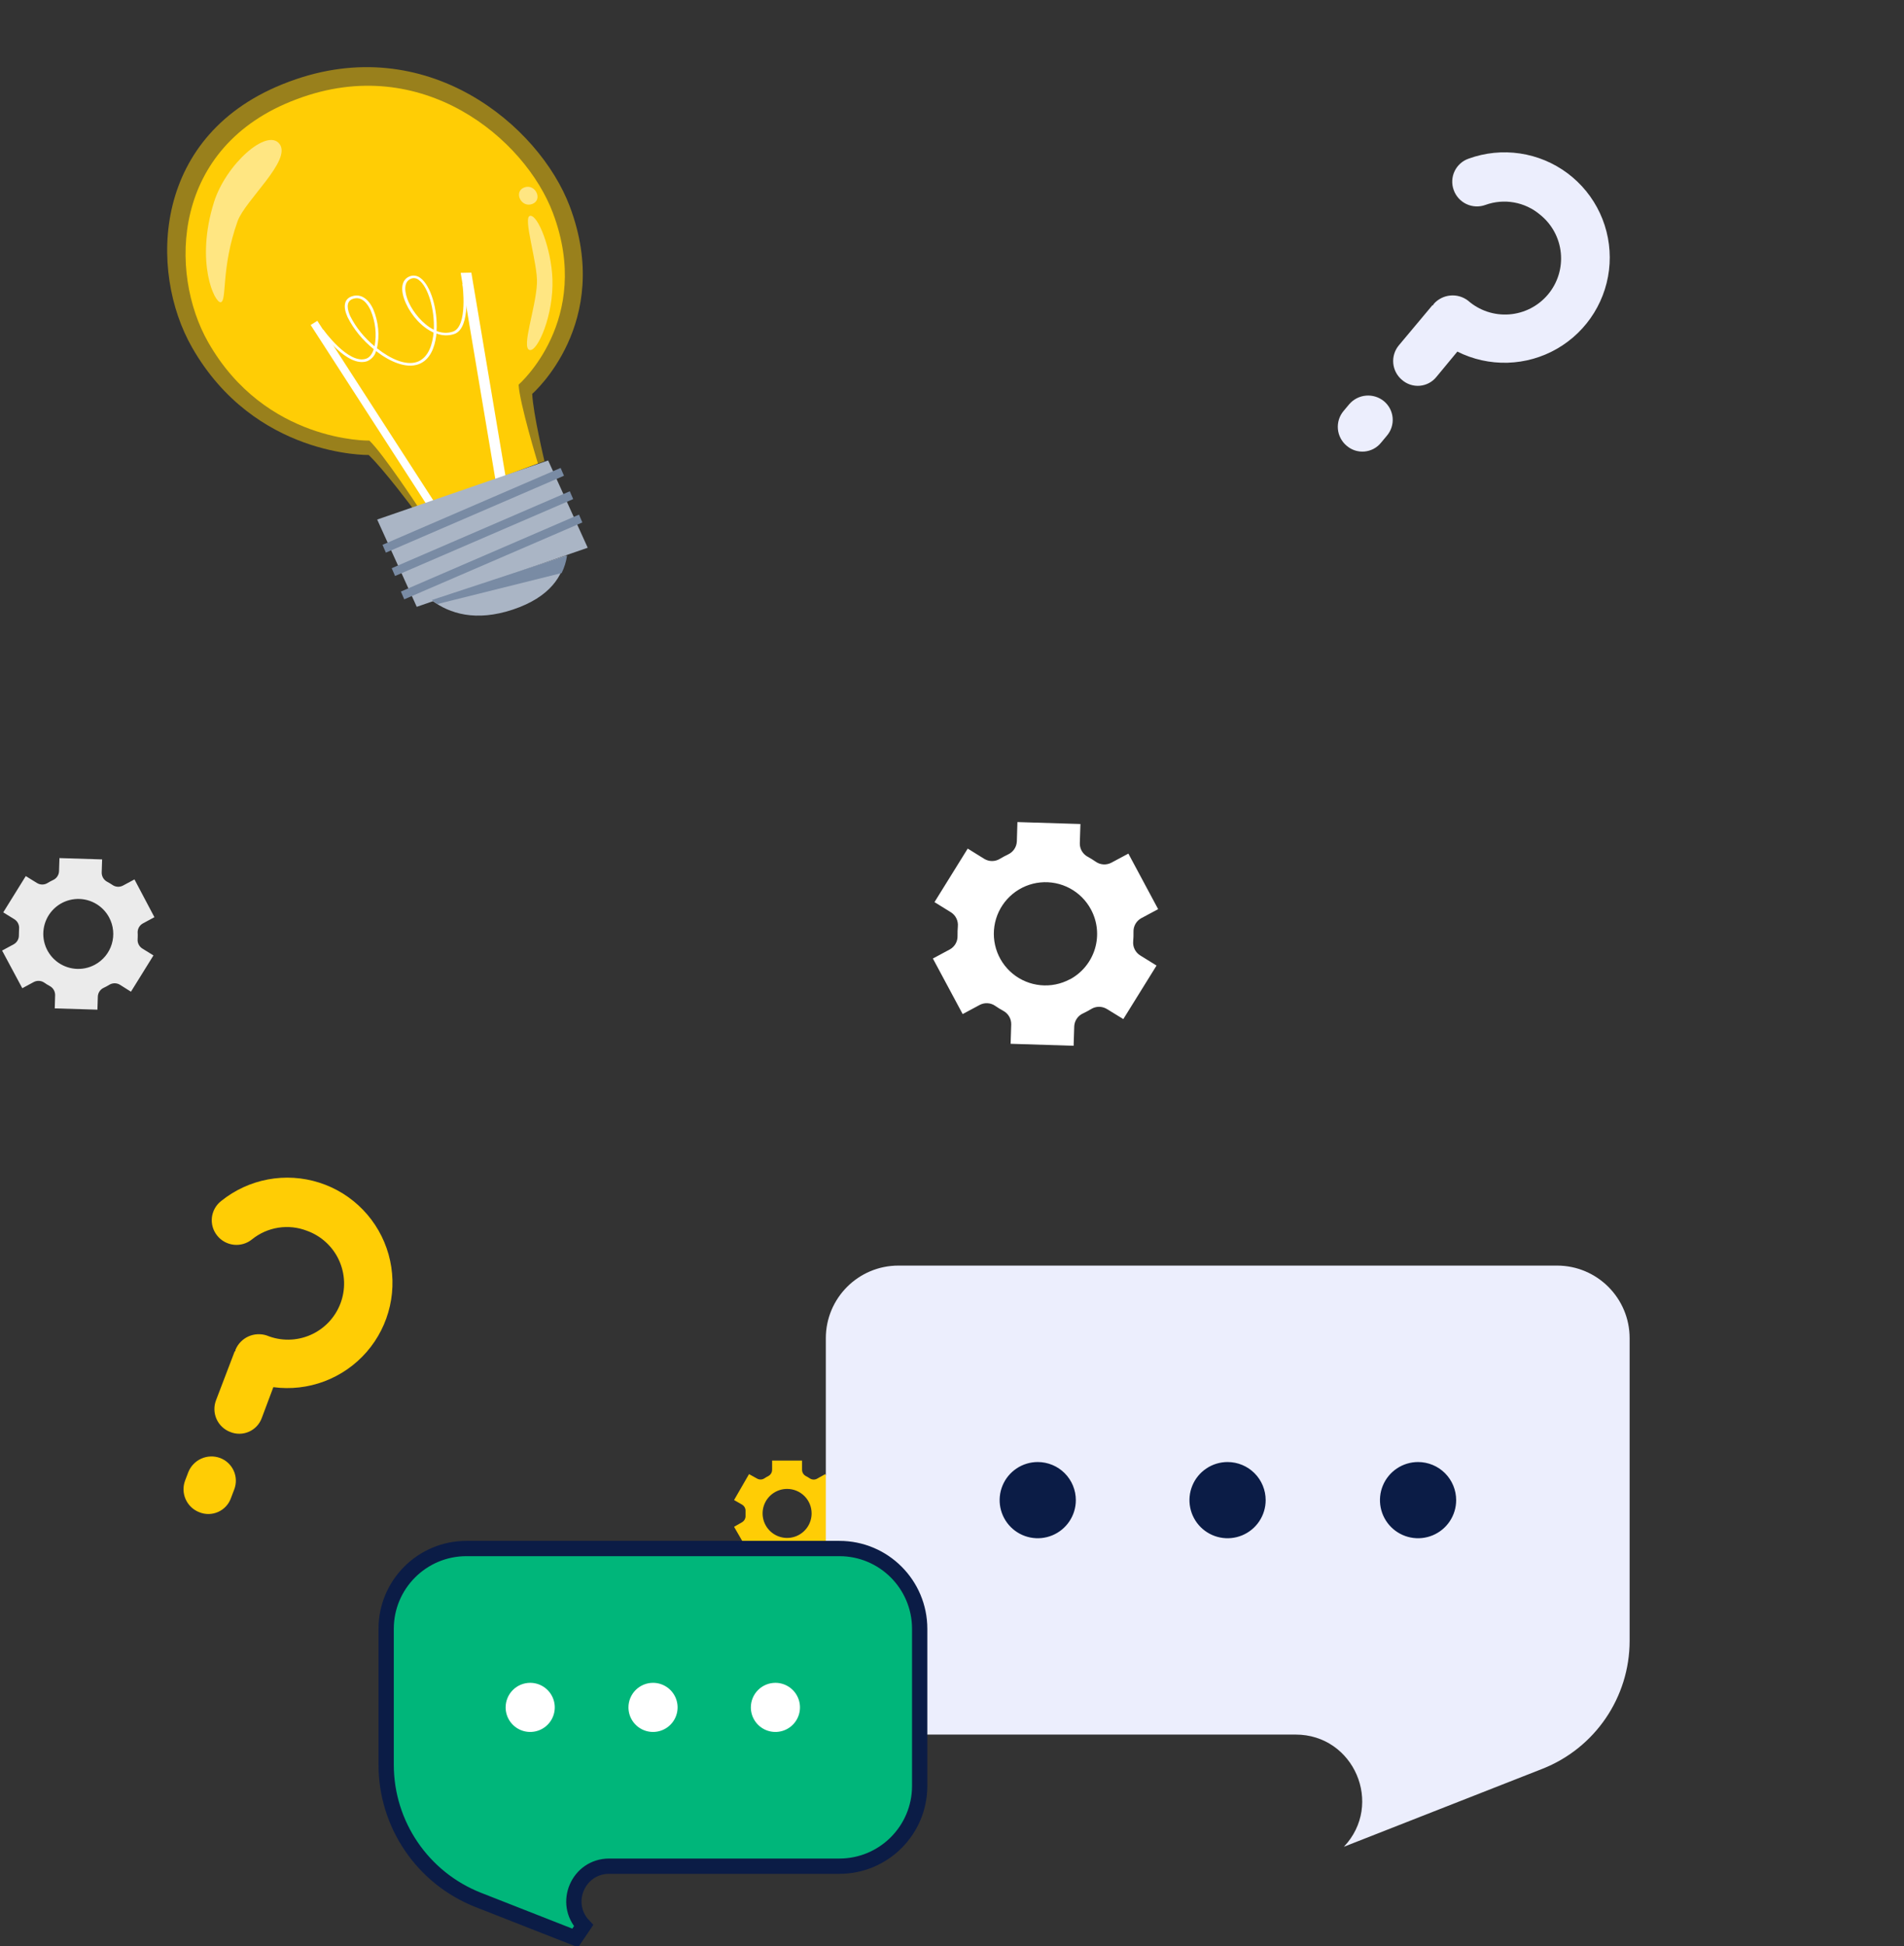
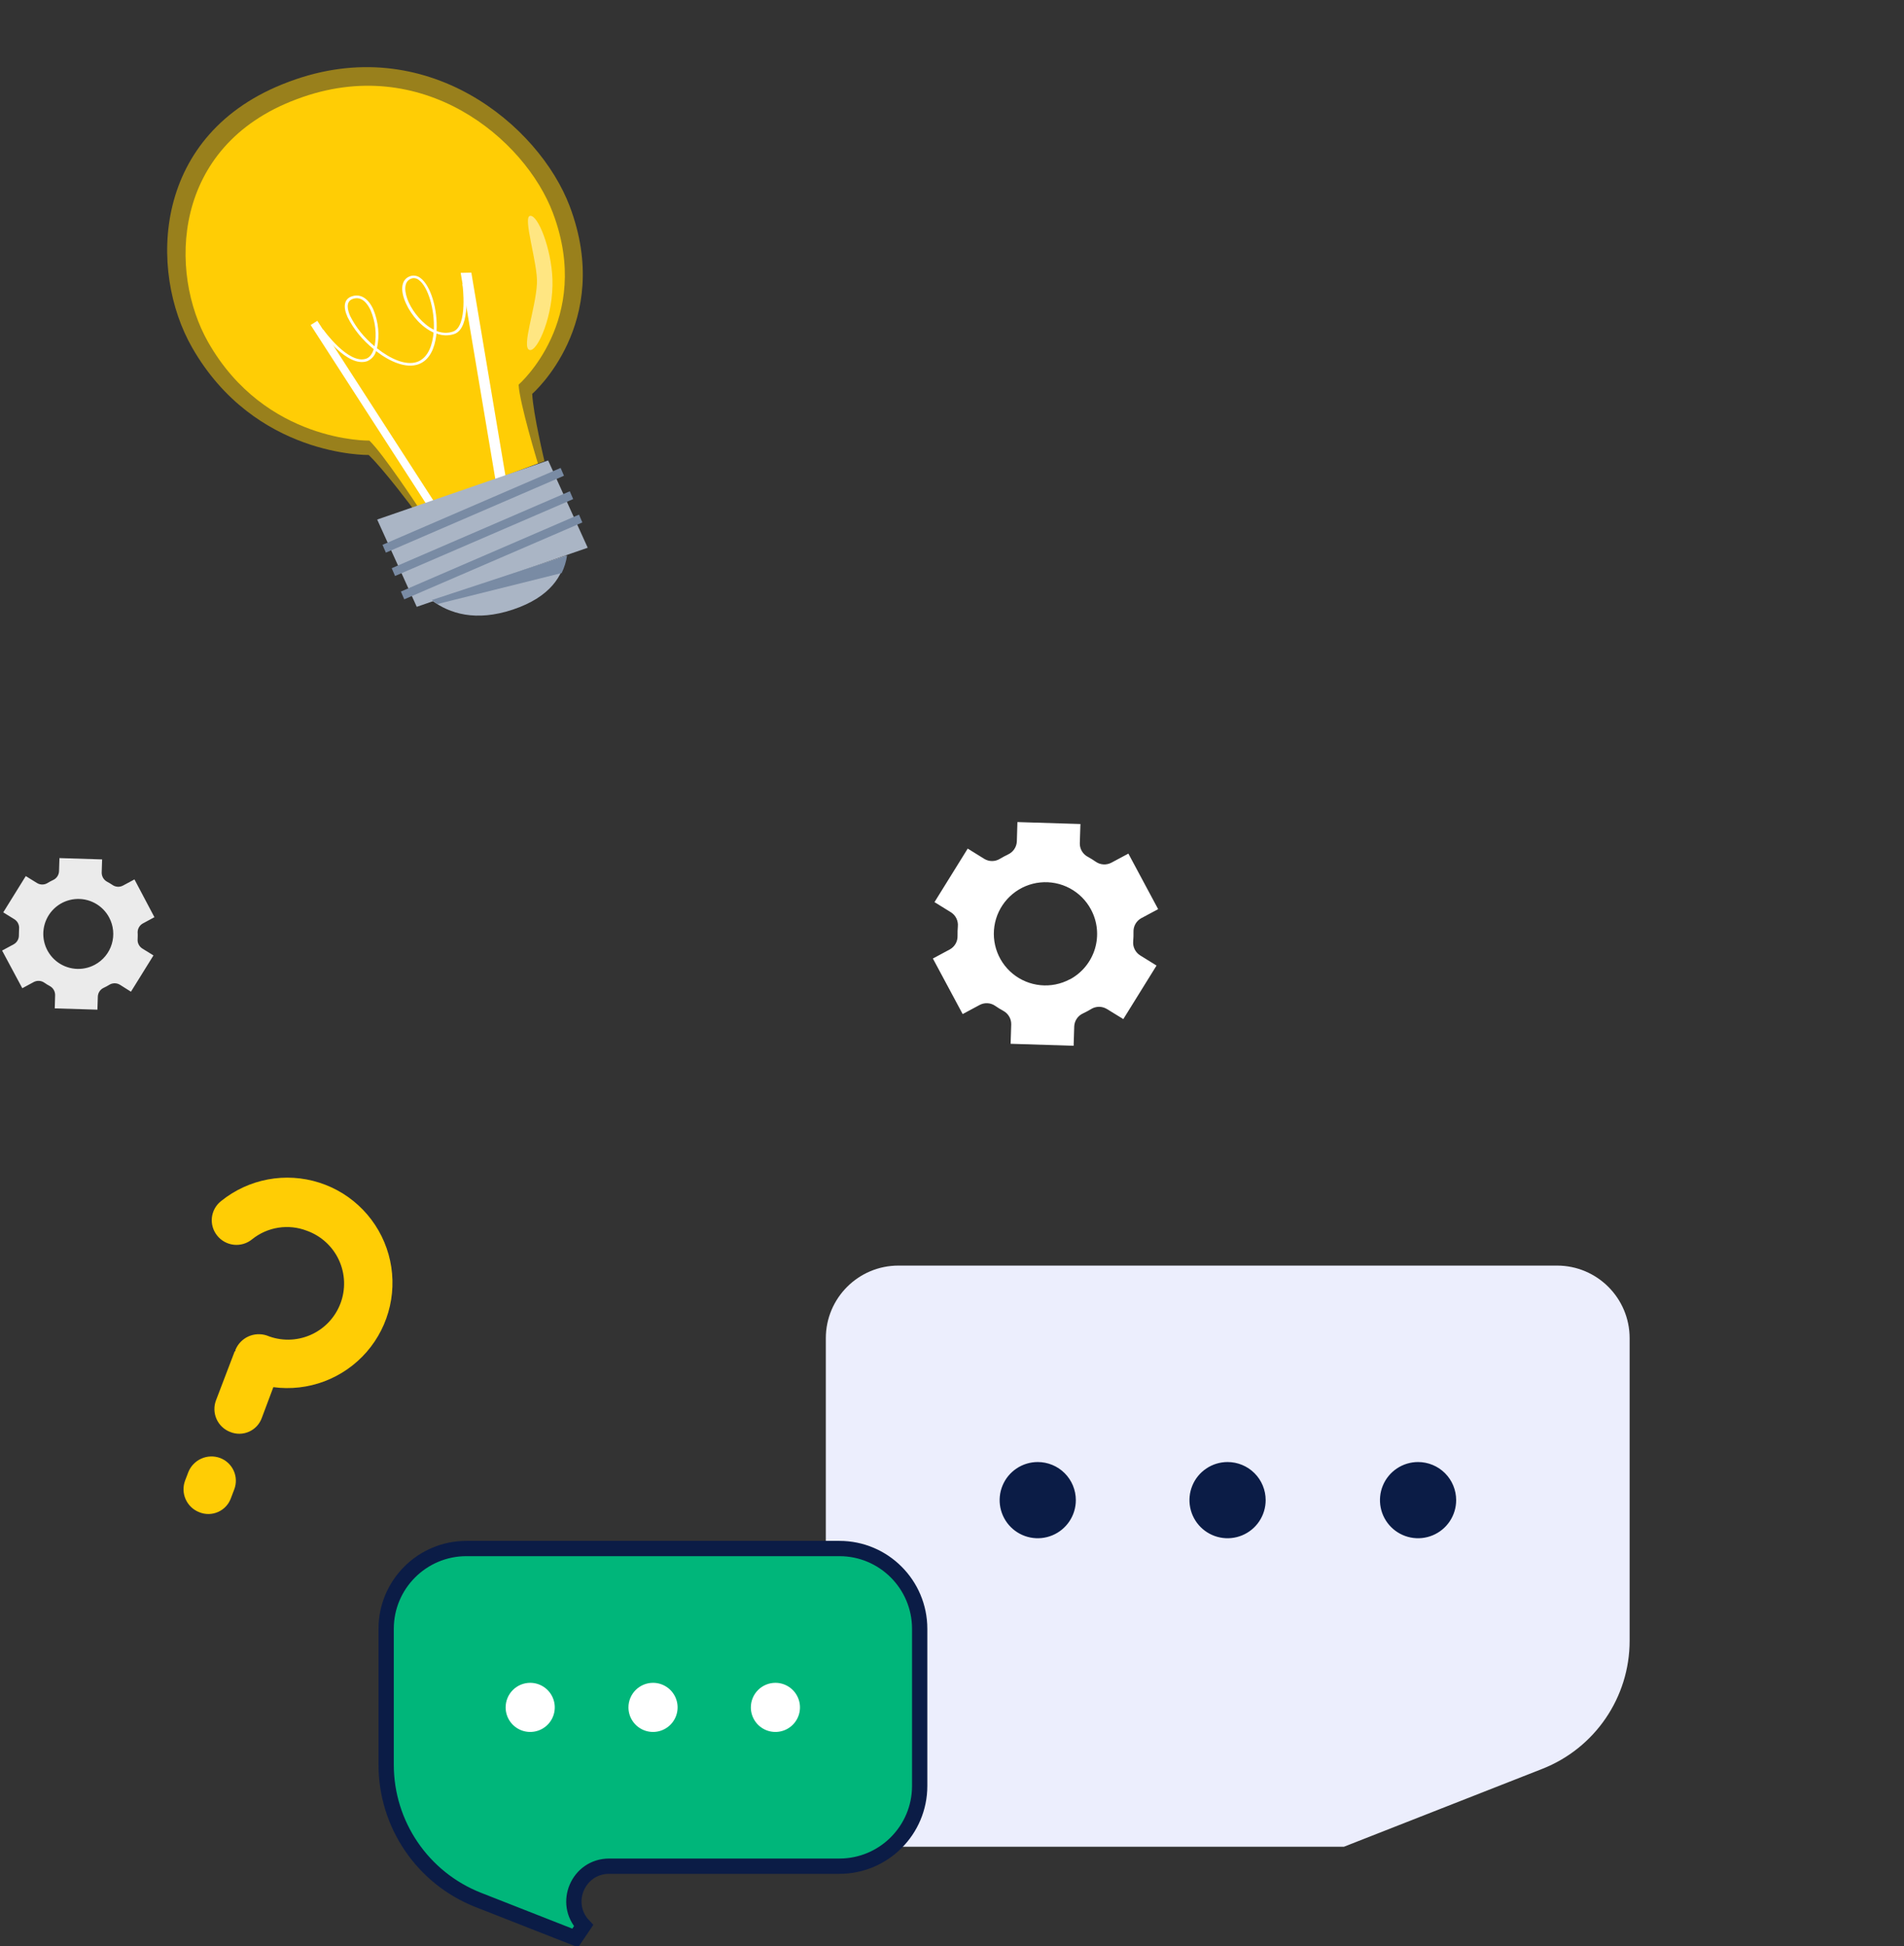
<svg xmlns="http://www.w3.org/2000/svg" xmlns:ns1="http://sodipodi.sourceforge.net/DTD/sodipodi-0.dtd" xmlns:ns2="http://www.inkscape.org/namespaces/inkscape" width="498" height="509" viewBox="0 0 498 509" fill="none" version="1.1" id="svg32" ns1:docname="premium.svg" ns2:version="1.3.2 (091e20e, 2023-11-25)">
  <rect x="0" y="0" width="498" height="509" fill="#333333" stroke="none" />
  <ns1:namedview id="namedview32" pagecolor="#ffffff" bordercolor="#000000" borderopacity="0.25" ns2:showpageshadow="2" ns2:pageopacity="0.0" ns2:pagecheckerboard="0" ns2:deskcolor="#d1d1d1" ns2:zoom="0.46365422" ns2:cx="260.97034" ns2:cy="301.94916" ns2:window-width="1920" ns2:window-height="1027" ns2:window-x="0" ns2:window-y="385" ns2:window-maximized="0" ns2:current-layer="g32" />
  <g clip-path="url(#clip0_75_8994)" id="g32">
    <path d="M293.81 266.531L302.5 252.531L298.21 249.871C297.594 249.485 297.098 248.936 296.777 248.284C296.456 247.632 296.322 246.904 296.39 246.181C296.462 245.363 296.488 244.542 296.47 243.721C296.445 243.001 296.619 242.289 296.971 241.661C297.324 241.033 297.842 240.514 298.47 240.161L302.92 237.781L295.13 223.251L290.68 225.631C290.041 225.969 289.32 226.124 288.598 226.078C287.876 226.032 287.181 225.787 286.59 225.371C285.914 224.9 285.213 224.466 284.49 224.071C283.85 223.728 283.318 223.213 282.954 222.584C282.59 221.955 282.409 221.237 282.43 220.511L282.59 215.511L266.11 215.001L265.96 220.061C265.928 220.786 265.696 221.488 265.29 222.09C264.884 222.692 264.32 223.17 263.66 223.471C263.3 223.641 262.94 223.821 262.58 224.021C262.22 224.221 261.87 224.411 261.52 224.621C260.905 224.999 260.197 225.198 259.475 225.198C258.753 225.198 258.045 224.999 257.43 224.621L253.11 221.941L244.42 235.941L248.72 238.601C249.333 238.989 249.826 239.539 250.146 240.191C250.465 240.842 250.598 241.569 250.53 242.291C250.46 243.111 250.44 243.931 250.45 244.751C250.475 245.469 250.302 246.181 249.949 246.807C249.596 247.433 249.077 247.95 248.45 248.301L244 250.691L251.79 265.221L256.24 262.831C256.879 262.493 257.6 262.338 258.322 262.384C259.044 262.43 259.739 262.675 260.33 263.091C261.003 263.559 261.7 263.989 262.42 264.381C263.061 264.725 263.593 265.24 263.959 265.868C264.324 266.497 264.508 267.214 264.49 267.941L264.33 272.991L280.81 273.511L280.97 268.451C280.999 267.728 281.228 267.026 281.632 266.426C282.037 265.825 282.6 265.349 283.26 265.051C283.62 264.881 283.99 264.691 284.35 264.501C284.71 264.311 285.06 264.111 285.4 263.901C286.02 263.521 286.733 263.32 287.46 263.32C288.187 263.32 288.9 263.521 289.52 263.901L293.81 266.531ZM279.81 256.131C277.456 257.39 274.782 257.924 272.125 257.663C269.468 257.403 266.948 256.361 264.883 254.669C262.818 252.976 261.302 250.71 260.525 248.155C259.748 245.601 259.746 242.874 260.519 240.319C261.292 237.763 262.806 235.495 264.868 233.799C266.93 232.104 269.449 231.058 272.105 230.794C274.762 230.53 277.437 231.059 279.793 232.315C282.149 233.572 284.079 235.498 285.34 237.851C286.181 239.411 286.706 241.121 286.886 242.884C287.066 244.648 286.896 246.429 286.388 248.126C285.879 249.824 285.04 251.405 283.92 252.778C282.8 254.152 281.42 255.291 279.86 256.131H279.81Z" fill="white" id="path1" />
    <path d="M34.25 259.371L40.14 249.881L37.23 248.081C36.812 247.82 36.475 247.448 36.258 247.006C36.041 246.565 35.951 246.071 36 245.581C36 245.021 36.06 244.471 36 243.911C35.985 243.42 36.108 242.934 36.353 242.509C36.599 242.083 36.958 241.734 37.39 241.501L40.39 239.881L35.17 230.001L32.17 231.611C31.736 231.844 31.245 231.951 30.754 231.919C30.262 231.887 29.79 231.718 29.39 231.431C28.941 231.131 28.477 230.854 28 230.601C27.568 230.366 27.209 230.017 26.962 229.592C26.715 229.167 26.59 228.682 26.6 228.191L26.71 224.771L15.55 224.421L15.44 227.851C15.421 228.342 15.266 228.818 14.992 229.226C14.719 229.634 14.337 229.957 13.89 230.161L13.15 230.531L12.44 230.941C12.024 231.199 11.544 231.335 11.055 231.335C10.566 231.335 10.086 231.199 9.67 230.941L6.74 229.131L0.85 238.621L3.76 240.421C4.178 240.681 4.514 241.054 4.731 241.495C4.949 241.937 5.038 242.431 4.99 242.921C4.99 243.481 4.93 244.031 4.94 244.591C4.955 245.081 4.832 245.565 4.587 245.989C4.341 246.413 3.982 246.76 3.55 246.991L0.55 248.611L5.83 258.461L8.83 256.841C9.265 256.613 9.755 256.51 10.245 256.541C10.735 256.573 11.207 256.739 11.61 257.021C12.063 257.338 12.534 257.628 13.02 257.891C13.453 258.124 13.814 258.472 14.061 258.898C14.308 259.323 14.432 259.809 14.42 260.301L14.32 263.731L25.48 264.071L25.59 260.641C25.609 260.151 25.765 259.677 26.038 259.271C26.312 258.865 26.694 258.543 27.14 258.341C27.39 258.231 27.63 258.101 27.88 257.971L28.59 257.561C29.01 257.304 29.492 257.167 29.985 257.167C30.477 257.167 30.96 257.304 31.38 257.561L34.25 259.371ZM24.8 252.321C23.205 253.177 21.392 253.541 19.59 253.366C17.788 253.191 16.079 252.486 14.678 251.34C13.277 250.194 12.248 248.658 11.72 246.926C11.192 245.195 11.19 243.345 11.714 241.613C12.237 239.88 13.263 238.341 14.661 237.191C16.059 236.042 17.767 235.333 19.568 235.154C21.369 234.975 23.183 235.334 24.78 236.186C26.377 237.038 27.686 238.345 28.54 239.941C29.108 240.999 29.462 242.159 29.581 243.354C29.7 244.549 29.583 245.756 29.236 246.906C28.888 248.056 28.318 249.126 27.557 250.055C26.796 250.984 25.859 251.754 24.8 252.321Z" fill="#EBEBEB" id="path2" />
    <path d="M71.488 362.815L68.488 370.815C68.205 371.615 67.762 372.348 67.187 372.972C66.612 373.595 65.916 374.094 65.141 374.44C64.367 374.787 63.531 374.972 62.683 374.984C61.834 374.997 60.993 374.838 60.208 374.515C58.619 373.908 57.336 372.696 56.64 371.143C55.944 369.591 55.893 367.825 56.498 366.235L61.358 353.505C61.358 353.385 61.538 353.435 61.588 353.315C61.638 353.195 61.498 353.145 61.588 353.025C62.228 351.483 63.429 350.239 64.948 349.545C66.467 348.852 68.193 348.759 69.778 349.285C71.588 350.025 73.527 350.395 75.482 350.375C77.436 350.354 79.367 349.944 81.161 349.166C82.955 348.389 84.575 347.261 85.927 345.849C87.278 344.436 88.334 342.768 89.032 340.942C89.73 339.116 90.055 337.169 89.99 335.215C89.925 333.261 89.469 331.34 88.651 329.565C87.833 327.79 86.668 326.196 85.225 324.877C83.782 323.558 82.09 322.541 80.248 321.885C77.876 320.972 75.305 320.697 72.793 321.091C70.282 321.484 67.918 322.53 65.938 324.125C65.275 324.67 64.509 325.076 63.687 325.32C62.864 325.565 62.001 325.643 61.148 325.55C60.295 325.457 59.469 325.194 58.719 324.778C57.968 324.362 57.309 323.8 56.778 323.125C56.252 322.467 55.861 321.712 55.628 320.901C55.396 320.091 55.326 319.243 55.424 318.406C55.522 317.569 55.784 316.76 56.197 316.025C56.61 315.29 57.164 314.644 57.828 314.125C61.373 311.258 65.574 309.316 70.054 308.474C74.534 307.632 79.154 307.917 83.497 309.302C87.841 310.687 91.772 313.129 94.938 316.409C98.104 319.689 100.405 323.705 101.636 328.095C102.866 332.484 102.986 337.111 101.986 341.559C100.986 346.006 98.897 350.136 95.906 353.577C92.915 357.017 89.116 359.661 84.85 361.27C80.585 362.879 75.986 363.403 71.468 362.795L71.488 362.815ZM61.248 389.595L60.408 391.805C60.124 392.605 59.68 393.339 59.104 393.962C58.528 394.585 57.831 395.085 57.056 395.431C56.281 395.777 55.443 395.962 54.595 395.975C53.746 395.988 52.903 395.828 52.118 395.505C50.532 394.892 49.252 393.676 48.559 392.123C47.866 390.57 47.815 388.806 48.418 387.215L49.258 385.015C49.888 383.442 51.106 382.176 52.654 381.486C54.201 380.795 55.957 380.734 57.548 381.315C58.34 381.609 59.065 382.058 59.682 382.635C60.298 383.213 60.793 383.907 61.137 384.678C61.482 385.449 61.669 386.281 61.688 387.126C61.707 387.97 61.558 388.81 61.248 389.595Z" fill="#FFCD05" id="path3" />
-     <path d="M381.166 91.97L375.72 98.554C375.192 99.217 374.534 99.766 373.787 100.168C373.04 100.569 372.219 100.814 371.374 100.889C370.529 100.963 369.678 100.865 368.872 100.601C368.067 100.337 367.323 99.911 366.686 99.35C365.382 98.258 364.565 96.693 364.414 94.999C364.262 93.304 364.79 91.619 365.88 90.313L374.627 79.865C374.666 79.751 374.82 79.858 374.907 79.76C374.993 79.663 374.877 79.57 375.001 79.486C376.11 78.237 377.65 77.453 379.313 77.293C380.975 77.132 382.637 77.608 383.963 78.623C385.433 79.912 387.145 80.895 388.999 81.513C390.854 82.131 392.813 82.373 394.762 82.223C396.712 82.074 398.611 81.536 400.35 80.642C402.088 79.748 403.63 78.515 404.885 77.017C406.141 75.518 407.084 73.784 407.659 71.915C408.235 70.047 408.431 68.083 408.237 66.138C408.043 64.192 407.461 62.306 406.528 60.588C405.594 58.871 404.326 57.358 402.799 56.137C400.855 54.499 398.514 53.401 396.011 52.954C393.509 52.506 390.933 52.724 388.541 53.586C387.736 53.884 386.88 54.019 386.023 53.981C385.166 53.944 384.324 53.737 383.548 53.37C382.772 53.004 382.077 52.486 381.504 51.848C380.93 51.21 380.49 50.464 380.208 49.653C379.925 48.859 379.802 48.017 379.847 47.175C379.891 46.334 380.102 45.509 380.468 44.75C380.833 43.99 381.345 43.311 381.975 42.751C382.605 42.191 383.34 41.762 384.137 41.488C388.423 39.934 393.027 39.468 397.537 40.134C402.047 40.8 406.321 42.575 409.975 45.302C413.629 48.028 416.549 51.619 418.471 55.752C420.394 59.886 421.26 64.433 420.991 68.983C420.722 73.534 419.326 77.947 416.93 81.825C414.534 85.704 411.211 88.926 407.261 91.202C403.312 93.479 398.858 94.738 394.301 94.868C389.744 94.998 385.226 93.993 381.154 91.945L381.166 91.97ZM362.75 113.945L361.235 115.76C360.706 116.423 360.047 116.972 359.299 117.373C358.551 117.774 357.729 118.019 356.883 118.094C356.038 118.168 355.186 118.069 354.379 117.805C353.573 117.54 352.829 117.114 352.192 116.553C350.892 115.456 350.079 113.889 349.931 112.195C349.782 110.501 350.31 108.816 351.398 107.51L352.91 105.704C354.019 104.422 355.583 103.623 357.271 103.475C358.959 103.327 360.639 103.842 361.954 104.911C362.606 105.447 363.146 106.107 363.54 106.854C363.934 107.601 364.175 108.419 364.249 109.26C364.323 110.102 364.229 110.949 363.972 111.754C363.714 112.558 363.299 113.303 362.75 113.945Z" fill="#ECEEFD" id="path4" />
-     <path d="M219.76 392.32L215.85 385.54L213.78 386.7C213.476 386.883 213.126 386.974 212.771 386.964C212.417 386.953 212.073 386.841 211.78 386.64C211.458 386.425 211.124 386.228 210.78 386.05C210.478 385.893 210.226 385.656 210.049 385.365C209.873 385.074 209.78 384.74 209.78 384.4V382H201.95V384.4C201.951 384.74 201.859 385.075 201.682 385.366C201.506 385.657 201.252 385.894 200.95 386.05C200.605 386.225 200.271 386.422 199.95 386.64C199.663 386.831 199.328 386.937 198.984 386.948C198.639 386.959 198.298 386.873 198 386.7L195.91 385.54L192 392.32L194.09 393.52C194.386 393.696 194.628 393.951 194.789 394.257C194.95 394.562 195.023 394.906 195 395.25C195 395.44 195 395.63 195 395.82C195 396.01 195 396.21 195 396.4C195.021 396.743 194.947 397.084 194.786 397.388C194.626 397.691 194.385 397.944 194.09 398.12L192 399.32L195.91 406.1L197.99 404.9C198.289 404.729 198.63 404.645 198.975 404.657C199.32 404.669 199.654 404.778 199.94 404.97C200.262 405.182 200.596 405.376 200.94 405.55C201.242 405.709 201.496 405.948 201.672 406.24C201.848 406.533 201.941 406.868 201.94 407.21V409.6H209.77V407.21C209.77 406.869 209.863 406.534 210.04 406.241C210.216 405.949 210.468 405.71 210.77 405.55C211.115 405.378 211.449 405.184 211.77 404.97C212.062 404.77 212.406 404.657 212.76 404.645C213.114 404.633 213.464 404.721 213.77 404.9L215.85 406.1L219.76 399.32L217.68 398.12C217.384 397.945 217.143 397.692 216.982 397.388C216.822 397.085 216.748 396.743 216.77 396.4C216.77 396.21 216.77 396.02 216.77 395.82C216.77 395.62 216.77 395.44 216.77 395.25C216.747 394.906 216.82 394.562 216.981 394.257C217.142 393.951 217.384 393.696 217.68 393.52L219.76 392.32ZM212.28 395.82C212.28 397.088 211.904 398.328 211.199 399.382C210.494 400.437 209.493 401.258 208.321 401.743C207.149 402.228 205.859 402.354 204.616 402.106C203.372 401.858 202.23 401.246 201.334 400.349C200.438 399.452 199.828 398.308 199.582 397.064C199.336 395.82 199.464 394.531 199.951 393.36C200.437 392.189 201.261 391.189 202.316 390.485C203.372 389.782 204.612 389.408 205.88 389.41C206.721 389.41 207.554 389.576 208.331 389.898C209.109 390.22 209.815 390.693 210.409 391.288C211.003 391.883 211.475 392.59 211.796 393.368C212.117 394.145 212.281 394.979 212.28 395.82Z" fill="#FFCD05" id="path5" />
-     <path d="M407.237 331C417.73 331 426.237 339.507 426.237 350V429.118C426.237 443.923 417.173 457.218 403.392 462.628L351.5 483C361.994 471.918 354.138 453.66 338.876 453.66H235C224.507 453.66 216 445.153 216 434.66V350C216 339.507 224.507 331 235 331H407.237Z" fill="#ECEEFD" id="path6" />
+     <path d="M407.237 331C417.73 331 426.237 339.507 426.237 350V429.118C426.237 443.923 417.173 457.218 403.392 462.628L351.5 483H235C224.507 453.66 216 445.153 216 434.66V350C216 339.507 224.507 331 235 331H407.237Z" fill="#ECEEFD" id="path6" />
    <path d="M281.39 392.345C281.39 394.316 280.805 396.243 279.71 397.881C278.615 399.52 277.059 400.798 275.238 401.552C273.417 402.306 271.413 402.503 269.48 402.119C267.547 401.734 265.772 400.785 264.378 399.392C262.984 397.998 262.035 396.222 261.651 394.289C261.266 392.356 261.464 390.352 262.218 388.532C262.972 386.711 264.249 385.154 265.888 384.059C267.527 382.964 269.454 382.38 271.424 382.38C272.733 382.38 274.029 382.638 275.238 383.138C276.447 383.639 277.546 384.373 278.471 385.299C279.396 386.224 280.13 387.323 280.631 388.532C281.132 389.741 281.39 391.036 281.39 392.345Z" fill="#0B1C46" id="path7" />
    <path d="M331.04 392.345C331.04 394.316 330.455 396.243 329.36 397.881C328.265 399.52 326.709 400.798 324.888 401.552C323.067 402.306 321.063 402.503 319.13 402.119C317.197 401.734 315.422 400.785 314.028 399.392C312.634 397.998 311.685 396.222 311.301 394.289C310.916 392.356 311.113 390.352 311.868 388.532C312.622 386.711 313.899 385.154 315.538 384.059C317.177 382.964 319.103 382.38 321.074 382.38C322.383 382.38 323.679 382.638 324.888 383.138C326.097 383.639 327.195 384.373 328.121 385.299C329.046 386.224 329.78 387.323 330.281 388.532C330.782 389.741 331.04 391.036 331.04 392.345Z" fill="#0B1C46" id="path8" />
    <path d="M380.866 392.345C380.866 394.316 380.281 396.243 379.186 397.881C378.091 399.52 376.535 400.798 374.714 401.552C372.893 402.306 370.889 402.503 368.956 402.119C367.023 401.734 365.248 400.785 363.854 399.392C362.46 397.998 361.511 396.222 361.127 394.289C360.742 392.356 360.94 390.352 361.694 388.532C362.448 386.711 363.725 385.154 365.364 384.059C367.003 382.964 368.93 382.38 370.901 382.38C372.209 382.38 373.505 382.638 374.714 383.138C375.923 383.639 377.022 384.373 377.947 385.299C378.872 386.224 379.606 387.323 380.107 388.532C380.608 389.741 380.866 391.036 380.866 392.345Z" fill="#0B1C46" id="path9" />
    <path d="M150.455 506.862L152.638 503.625C147.079 497.755 151.241 488.083 159.325 488.083H219.547C231.145 488.083 240.547 478.681 240.547 467.083V426C240.547 414.402 231.145 405 219.547 405H122C110.402 405 101 414.402 101 426V461.542C101 477.169 110.567 491.203 125.114 496.913L150.455 506.862Z" fill="#00B67A" stroke="#0B1C46" stroke-width="4" id="path10" />
    <path d="M196.388 446.551C196.388 447.822 196.765 449.064 197.471 450.12C198.177 451.177 199.18 452 200.354 452.487C201.528 452.973 202.82 453.1 204.067 452.852C205.313 452.604 206.458 451.993 207.356 451.094C208.255 450.195 208.867 449.051 209.115 447.804C209.363 446.558 209.235 445.266 208.749 444.092C208.263 442.918 207.439 441.915 206.383 441.209C205.326 440.503 204.084 440.126 202.813 440.126C201.969 440.126 201.134 440.292 200.354 440.615C199.575 440.938 198.867 441.411 198.27 442.008C197.673 442.604 197.2 443.313 196.877 444.092C196.554 444.872 196.388 445.707 196.388 446.551Z" fill="white" id="path11" />
    <path d="M164.377 446.551C164.377 447.822 164.754 449.064 165.46 450.12C166.166 451.177 167.169 452 168.343 452.487C169.517 452.973 170.809 453.1 172.055 452.852C173.302 452.604 174.446 451.993 175.345 451.094C176.244 450.195 176.855 449.051 177.103 447.804C177.351 446.558 177.224 445.266 176.738 444.092C176.251 442.918 175.428 441.915 174.371 441.209C173.315 440.503 172.073 440.126 170.802 440.126C169.958 440.126 169.123 440.292 168.343 440.615C167.564 440.938 166.855 441.411 166.259 442.008C165.662 442.604 165.189 443.313 164.866 444.092C164.543 444.872 164.377 445.707 164.377 446.551Z" fill="white" id="path12" />
    <path d="M132.252 446.551C132.252 447.822 132.629 449.064 133.335 450.12C134.041 451.177 135.045 452 136.219 452.487C137.393 452.973 138.684 453.1 139.931 452.852C141.177 452.604 142.322 451.993 143.221 451.094C144.119 450.195 144.731 449.051 144.979 447.804C145.227 446.558 145.1 445.266 144.613 444.092C144.127 442.918 143.303 441.915 142.247 441.209C141.19 440.503 139.948 440.126 138.677 440.126C137.834 440.126 136.998 440.292 136.219 440.615C135.439 440.938 134.731 441.411 134.134 442.008C133.538 442.604 133.064 443.313 132.742 444.092C132.419 444.872 132.252 445.707 132.252 446.551Z" fill="white" id="path13" />
    <g opacity="0.5" id="g18">
      <path d="M149.024 53.98C160.54 84.531 139.202 103.011 139.202 103.011C139.448 108.223 142.403 120.599 142.403 120.599L108.279 133.346C108.279 133.346 100.43 122.799 96.424 118.992C96.424 118.992 66.656 119.603 50.24 90.882C38.822 70.902 39.655 34.806 75.383 21.452L75.749 21.315C111.495 7.999 141.028 32.774 149.024 53.98Z" fill="#FFCD05" id="path18" />
    </g>
    <path d="M144.634 55.746C155.146 83.699 135.647 100.597 135.647 100.597C135.868 105.365 140.685 121.196 140.685 121.196L109.544 132.871C109.544 132.871 100.262 118.713 96.608 115.233C96.608 115.233 69.439 115.808 54.461 89.529C44.057 71.267 44.84 38.238 77.442 26.008L77.781 25.881C110.396 13.661 137.334 36.298 144.634 55.746Z" fill="#FFCD05" id="path19" />
    <path d="M83 83.907L81.255 85.001L113.065 134.254L114.809 133.16L83 83.907Z" fill="white" id="path20" />
    <path d="M120.495 71.366L130.011 128.025L132.799 127.96L123.282 71.3L120.495 71.366Z" fill="white" id="path21" />
    <path d="M109.385 95.294C106.196 96.4 102.016 94.645 98.358 91.819C98.212 92.392 97.93 92.924 97.533 93.379C97.136 93.835 96.633 94.203 96.058 94.458C90.857 96.262 84.203 86.951 83.919 86.555L84.562 86.197C84.606 86.294 91.156 95.41 95.772 93.809C96.691 93.49 97.347 92.574 97.755 91.324C94.851 88.999 92.514 86.139 90.912 82.947C89.654 80.171 90.04 78.196 91.983 77.522C94.246 76.737 96.309 77.983 97.646 80.933C99.001 84.207 99.33 87.726 98.598 91.084C102.112 93.878 106.135 95.68 109.08 94.658C111.309 93.886 112.803 91.496 113.294 87.957C113.334 87.636 113.371 87.308 113.398 86.977C110.365 85.618 107.654 82.606 106.179 79.352C104.557 75.774 104.974 73.032 107.279 72.233C107.722 72.078 108.208 72.042 108.683 72.127C109.159 72.212 109.604 72.415 109.97 72.714C112.665 74.677 114.529 80.993 114.178 86.564C115.559 87.136 117.109 87.194 118.488 86.724C122.457 85.348 120.964 74.411 120.962 74.3L121.737 74.233C121.799 74.706 123.3 85.804 118.823 87.357C117.335 87.858 115.671 87.814 114.167 87.234L114.064 88.019C113.677 90.721 112.574 94.188 109.385 95.294ZM107.601 72.855C105.352 73.635 105.816 76.685 106.904 79.085C108.077 81.673 110.576 84.804 113.472 86.233C113.714 80.991 111.989 75.016 109.556 73.24C109.297 73.012 108.975 72.855 108.628 72.787C108.282 72.719 107.925 72.742 107.601 72.855ZM92.283 78.167C90.236 78.877 90.985 81.312 91.616 82.703C93.122 85.68 95.289 88.358 97.973 90.56C98.569 87.443 98.214 84.2 96.946 81.184C96.266 79.683 94.755 77.31 92.269 78.172L92.283 78.167Z" fill="white" id="path22" />
    <path d="M143.372 120.429L98.654 135.881L109.002 158.708L153.72 143.256L143.372 120.429Z" fill="#AAB5C5" id="path23" />
    <path d="M148.056 145.272C147.329 150.534 143.943 156.152 134.178 159.416C124.412 162.68 117.552 160.472 112.927 157.014L148.056 145.272Z" fill="#AAB5C5" id="path24" />
    <path d="M148.322 145.271C148.092 146.87 147.613 148.421 146.9 149.876L114.43 157.97C113.915 157.649 113.417 157.304 112.938 156.937L148.322 145.271Z" fill="#798BA4" id="path25" />
    <path d="M147.513 124.426L100.928 144.537L100.045 142.493L146.63 122.382L147.513 124.426Z" fill="#798BA4" id="path26" />
    <path d="M149.916 130.533L103.331 150.644L102.451 148.607L149.033 128.489L149.916 130.533Z" fill="#798BA4" id="path27" />
    <path d="M152.319 136.64L105.734 156.751L104.854 154.713L151.437 134.595L152.319 136.64Z" fill="#798BA4" id="path28" />
    <g opacity="0.5" id="g31">
-       <path d="M57.736 79.044C59.419 78.713 57.75 70.131 62.149 57.84C64.104 52.385 76.368 41.924 73.111 37.651C69.853 33.377 59.063 43.032 55.978 52.853C51.008 68.657 56.185 79.34 57.736 79.044Z" fill="white" id="path29" />
-       <path d="M139.201 53.355C142.086 52.285 140.038 47.949 137.146 49.021C134.255 50.093 136.283 54.437 139.201 53.355Z" fill="white" id="path30" />
      <path d="M138.508 91.532C140.564 92.125 144.859 82.401 144.485 72.909C144.182 65.03 140.739 56.24 138.672 56.444C136.605 56.648 140.715 68.944 140.444 74.159C140.105 80.751 136.31 90.909 138.508 91.532Z" fill="white" id="path31" />
    </g>
  </g>
  <defs id="defs32">
    <clipPath id="clip0_75_8994">
      <rect width="498" height="508.591" fill="white" transform="translate(0 0.409)" id="rect32" />
    </clipPath>
  </defs>
</svg>